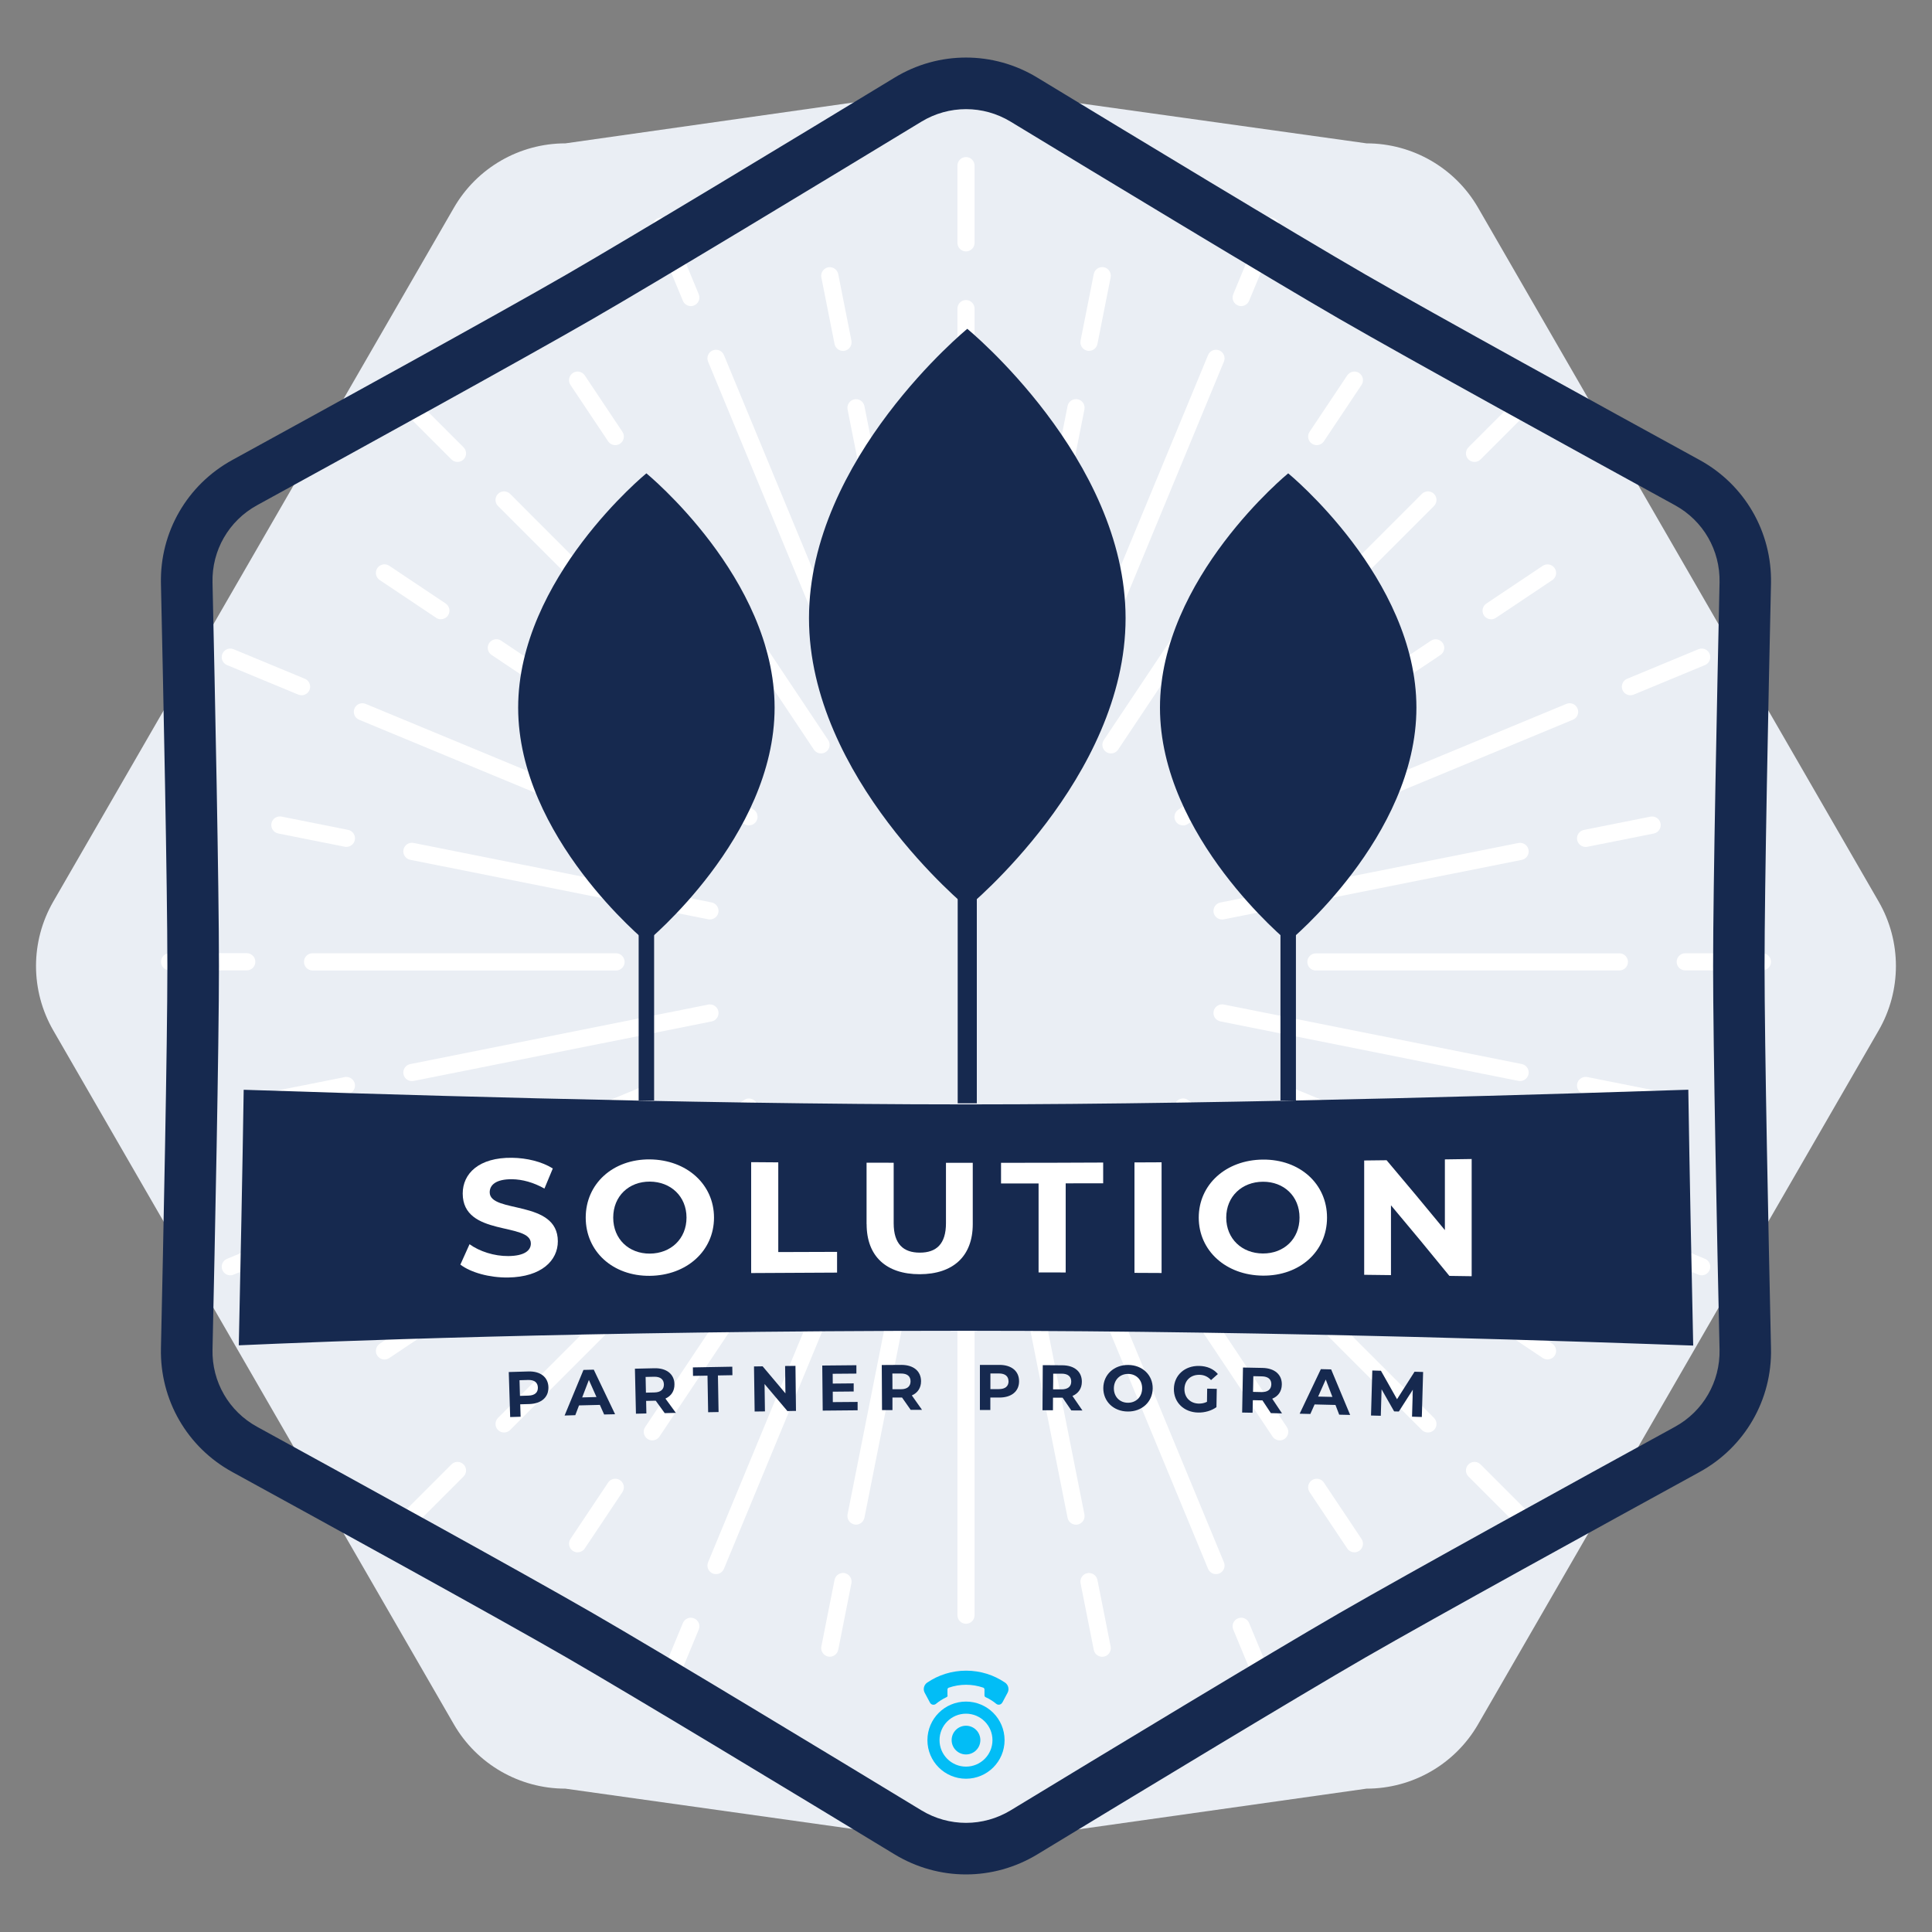
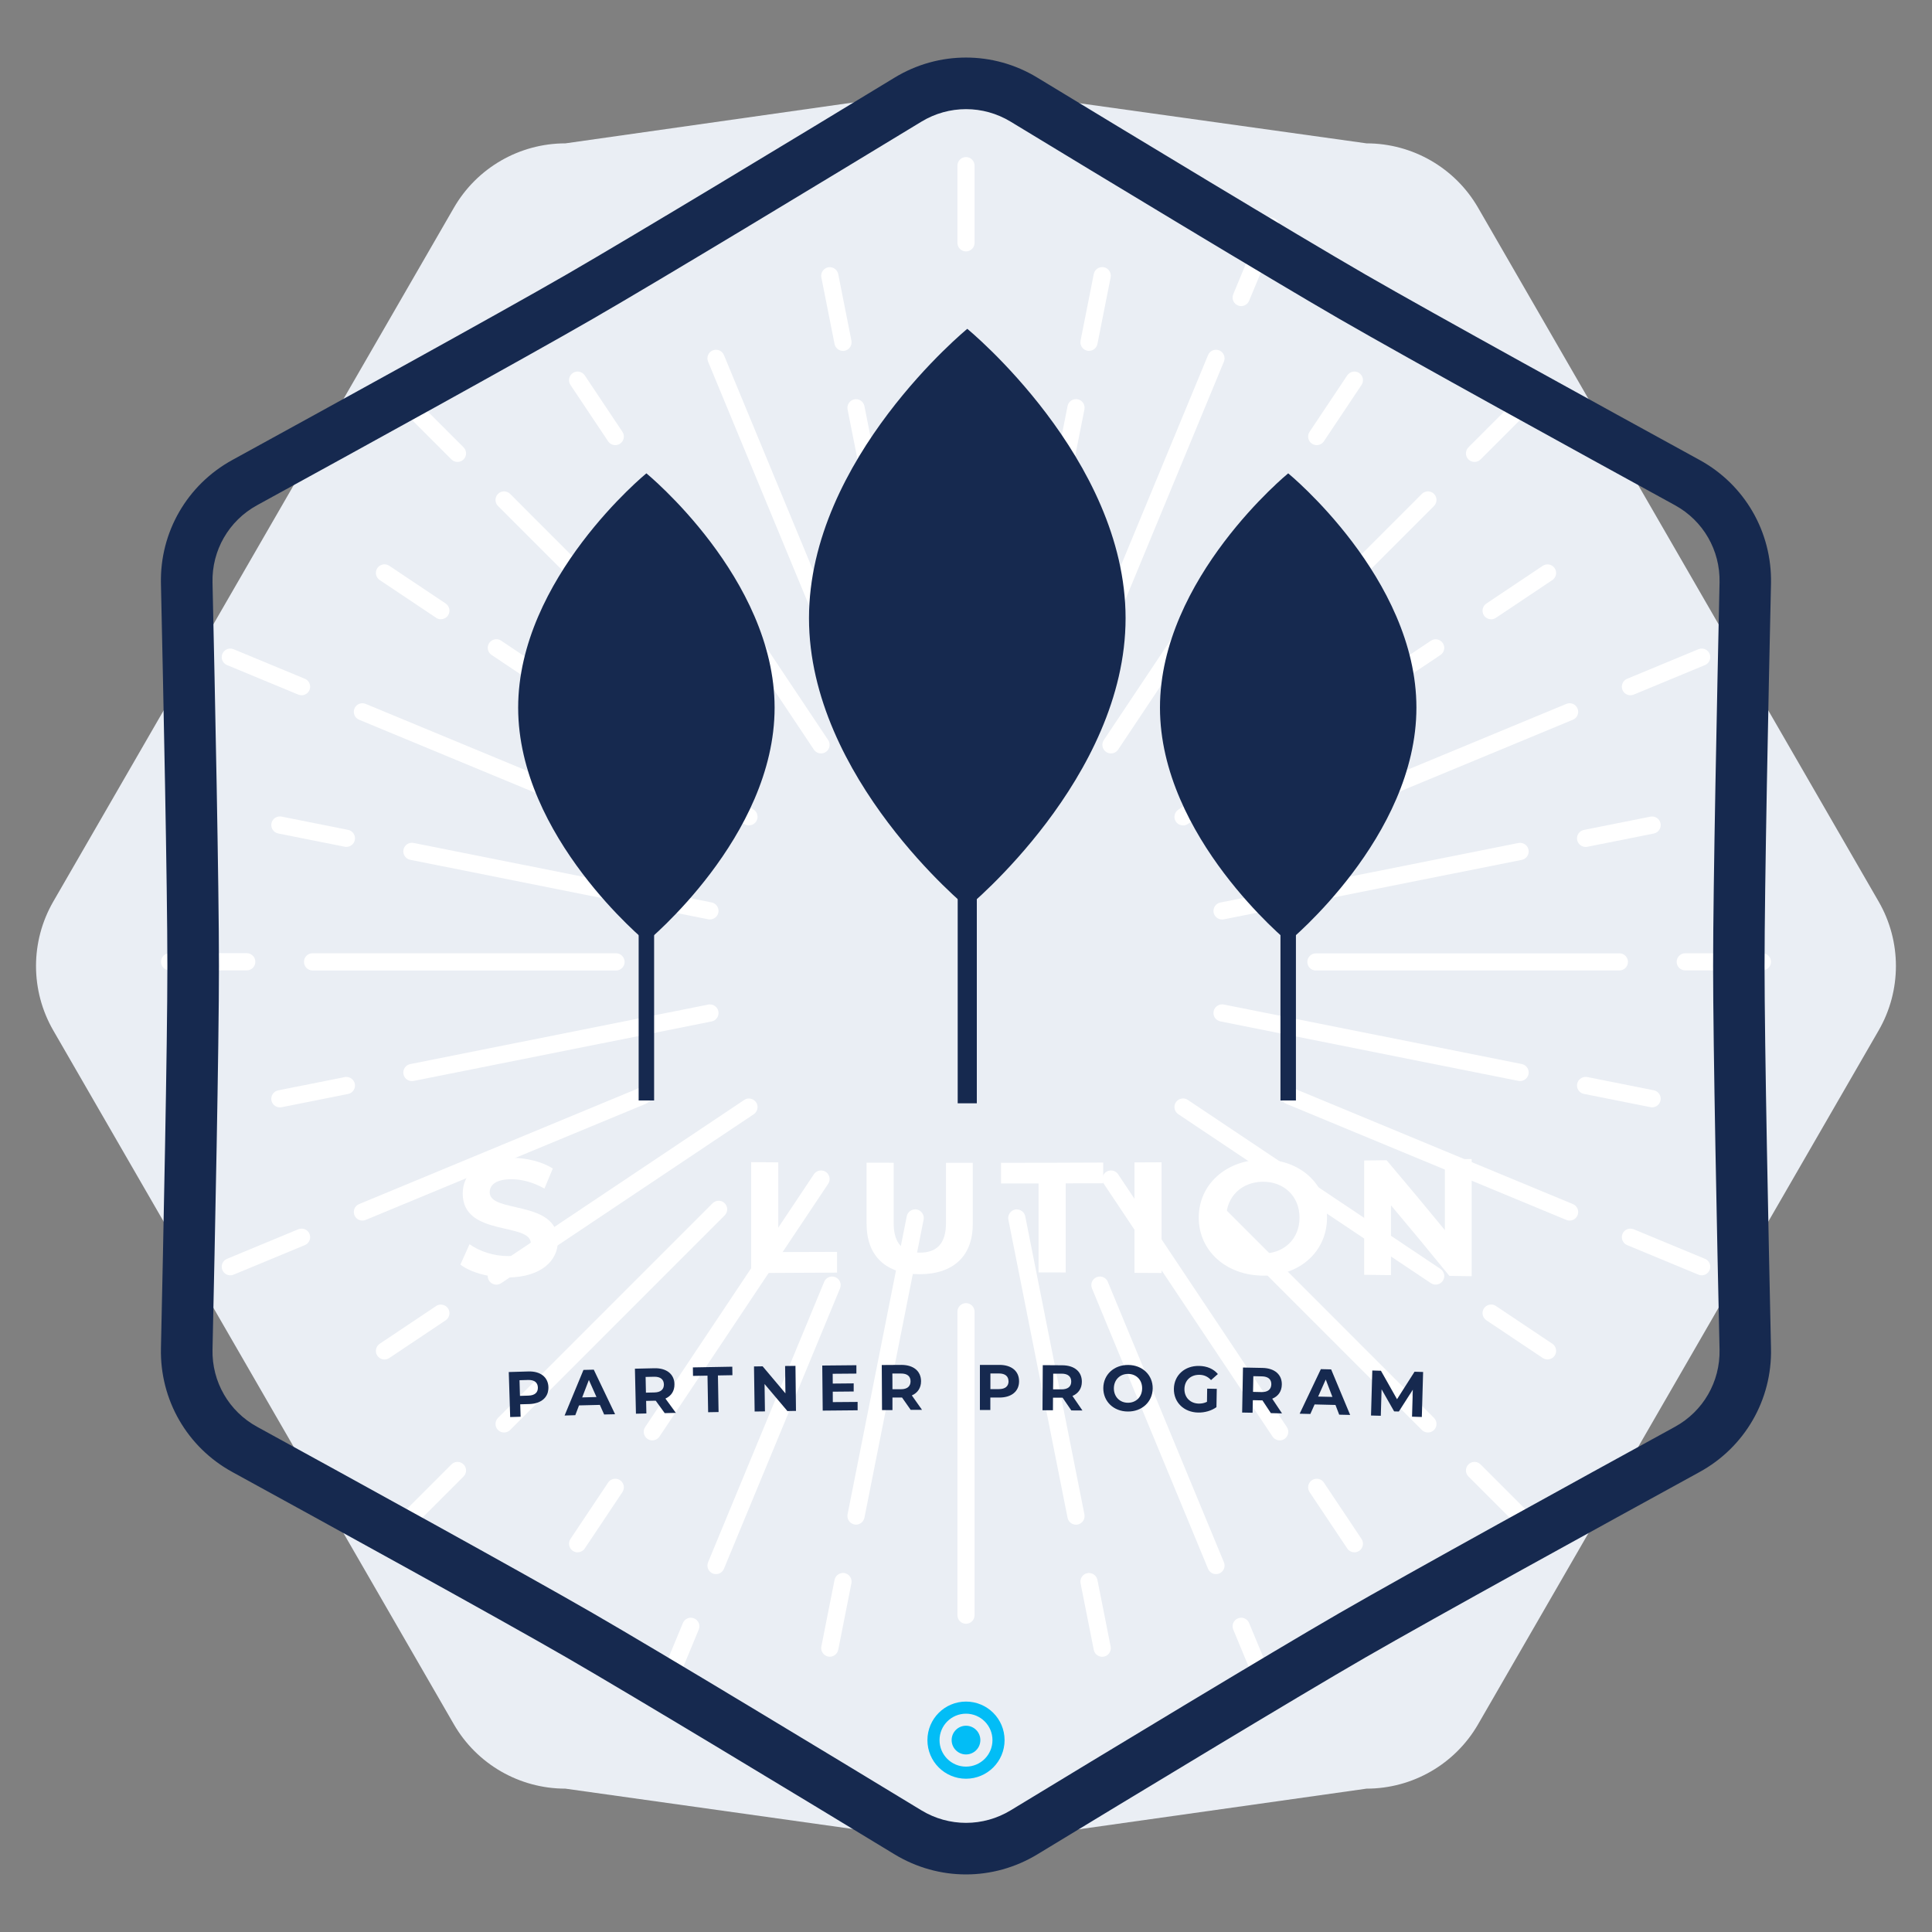
<svg xmlns="http://www.w3.org/2000/svg" id="Layer_1" viewBox="0 0 300 300">
  <rect x="0" y="0" width="300" height="300" fill="#808080" stroke="none" />
  <defs>
    <style>.cls-1{fill:#02bdf6;}.cls-2{fill:#eaeef4;}.cls-3{fill:#fff;}.cls-4{fill:#16294f;}</style>
  </defs>
  <path class="cls-2" d="M212.2,22.26l-62.7-8.76-61.7,8.76c-7.15,0-13.75,3.81-17.32,10L8.27,140c-3.57,6.19-3.57,13.81,0,20l62.2,107.74c3.57,6.19,10.18,10,17.32,10l62.4,8.76,62.01-8.76c7.15,0,13.75-3.81,17.32-10l62.2-107.74c3.57-6.19,3.57-13.81,0-20l-62.2-107.74c-3.57-6.19-10.18-10-17.32-10Z" />
  <g>
    <g>
-       <path class="cls-3" d="M150,96.38c-.74,0-1.33-.6-1.33-1.33V47.92c0-.74,.6-1.33,1.33-1.33s1.33,.6,1.33,1.33v47.13c0,.74-.6,1.33-1.33,1.33Z" />
      <path class="cls-3" d="M142.11,110.94c-.62,0-1.18-.44-1.31-1.07l-9.19-46.29c-.14-.72,.33-1.42,1.05-1.57,.72-.15,1.42,.33,1.57,1.05l9.19,46.29c.14,.72-.33,1.42-1.05,1.57-.09,.02-.17,.03-.26,.03Z" />
      <path class="cls-3" d="M130.9,54.49c-.62,0-1.18-.44-1.31-1.07l-2.05-10.34c-.14-.72,.33-1.42,1.05-1.57,.72-.14,1.42,.33,1.57,1.05l2.05,10.34c.14,.72-.33,1.42-1.05,1.57-.09,.02-.17,.03-.26,.03Z" />
      <path class="cls-3" d="M150,39.04c-.74,0-1.33-.6-1.33-1.33v-11.99c0-.74,.6-1.33,1.33-1.33s1.33,.6,1.33,1.33v11.99c0,.74-.6,1.33-1.33,1.33Z" />
      <path class="cls-3" d="M129.21,100.52c-.52,0-1.02-.31-1.23-.82l-18.03-43.55c-.28-.68,.04-1.46,.72-1.74,.68-.28,1.46,.04,1.74,.72l18.03,43.55c.28,.68-.04,1.46-.72,1.74-.17,.07-.34,.1-.51,.1Z" />
      <path class="cls-3" d="M127.49,116.99c-.43,0-.85-.21-1.11-.59l-26.2-39.25c-.41-.61-.24-1.44,.37-1.85,.61-.41,1.44-.24,1.85,.37l26.2,39.25c.41,.61,.24,1.44-.37,1.85-.23,.15-.48,.22-.74,.22Z" />
      <path class="cls-3" d="M95.54,69.12c-.43,0-.85-.21-1.11-.59l-5.85-8.76c-.41-.61-.24-1.44,.37-1.85,.61-.41,1.44-.24,1.85,.37l5.85,8.76c.41,.61,.24,1.44-.37,1.85-.23,.15-.48,.22-.74,.22Z" />
-       <path class="cls-3" d="M107.27,47.53c-.52,0-1.02-.31-1.23-.82l-4.59-11.08c-.28-.68,.04-1.46,.72-1.74,.68-.28,1.46,.04,1.74,.72l4.59,11.08c.28,.68-.04,1.46-.72,1.74-.17,.07-.34,.1-.51,.1Z" />
      <path class="cls-3" d="M111.59,112.29c-.34,0-.68-.13-.94-.39l-33.32-33.33c-.52-.52-.52-1.36,0-1.88,.52-.52,1.36-.52,1.88,0l33.32,33.33c.52,.52,.52,1.36,0,1.88-.26,.26-.6,.39-.94,.39Z" />
      <path class="cls-3" d="M116.3,128.17c-.25,0-.51-.07-.74-.23l-39.23-26.24c-.61-.41-.78-1.24-.37-1.85,.41-.61,1.24-.78,1.85-.37l39.23,26.24c.61,.41,.78,1.24,.37,1.85-.26,.38-.68,.59-1.11,.59Z" />
      <path class="cls-3" d="M68.46,96.16c-.25,0-.51-.07-.74-.23l-8.76-5.86c-.61-.41-.78-1.24-.37-1.85,.41-.61,1.24-.78,1.85-.37l8.76,5.86c.61,.41,.78,1.24,.37,1.85-.26,.38-.68,.59-1.11,.59Z" />
      <path class="cls-3" d="M71.04,71.73c-.34,0-.68-.13-.94-.39l-8.48-8.48c-.52-.52-.52-1.36,0-1.88,.52-.52,1.36-.52,1.88,0l8.48,8.48c.52,.52,.52,1.36,0,1.88-.26,.26-.6,.39-.94,.39Z" />
      <path class="cls-3" d="M99.81,129.91c-.17,0-.34-.03-.51-.1l-43.54-18.05c-.68-.28-1-1.06-.72-1.74,.28-.68,1.06-1,1.74-.72l43.54,18.05c.68,.28,1,1.06,.72,1.74-.21,.51-.71,.82-1.23,.82Z" />
      <path class="cls-3" d="M110.24,142.78c-.09,0-.17,0-.26-.03l-46.28-9.24c-.72-.14-1.19-.85-1.05-1.57,.14-.72,.84-1.19,1.57-1.05l46.28,9.24c.72,.14,1.19,.85,1.05,1.57-.13,.63-.68,1.07-1.31,1.07Z" />
      <path class="cls-3" d="M53.79,131.51c-.09,0-.17,0-.26-.03l-10.33-2.06c-.72-.14-1.19-.85-1.05-1.57,.14-.72,.84-1.19,1.57-1.05l10.33,2.06c.72,.14,1.19,.85,1.05,1.57-.13,.63-.68,1.07-1.31,1.07Z" />
      <path class="cls-3" d="M46.83,107.96c-.17,0-.34-.03-.51-.1l-11.07-4.59c-.68-.28-1-1.06-.72-1.74,.28-.68,1.06-1,1.74-.72l11.07,4.59c.68,.28,1,1.06,.72,1.74-.21,.51-.71,.82-1.23,.82Z" />
      <path class="cls-3" d="M95.67,150.7H48.53c-.74-.01-1.33-.61-1.33-1.35,0-.74,.6-1.33,1.33-1.33h47.13c.74,.01,1.33,.61,1.33,1.35,0,.74-.6,1.33-1.33,1.33Z" />
      <path class="cls-3" d="M38.32,150.68h-11.99c-.74,0-1.33-.6-1.33-1.34s.6-1.33,1.33-1.33h11.99c.74,0,1.33,.6,1.33,1.34s-.6,1.33-1.33,1.33Z" />
      <path class="cls-3" d="M157.89,110.94c-.09,0-.17,0-.26-.03-.72-.14-1.19-.84-1.05-1.57l9.19-46.29c.14-.72,.84-1.19,1.57-1.05,.72,.14,1.19,.84,1.05,1.57l-9.19,46.29c-.13,.63-.68,1.07-1.31,1.07Z" />
      <path class="cls-3" d="M169.1,54.49c-.09,0-.17,0-.26-.03-.72-.14-1.19-.84-1.05-1.57l2.05-10.34c.14-.72,.84-1.19,1.57-1.05,.72,.14,1.19,.84,1.05,1.57l-2.05,10.34c-.13,.63-.68,1.07-1.31,1.07Z" />
      <path class="cls-3" d="M170.79,100.52c-.17,0-.34-.03-.51-.1-.68-.28-1-1.06-.72-1.74l18.03-43.55c.28-.68,1.06-1,1.74-.72,.68,.28,1,1.06,.72,1.74l-18.03,43.55c-.21,.51-.71,.82-1.23,.82Z" />
      <path class="cls-3" d="M172.51,116.99c-.25,0-.51-.07-.74-.22-.61-.41-.78-1.24-.37-1.85l26.2-39.25c.41-.61,1.23-.78,1.85-.37,.61,.41,.78,1.24,.37,1.85l-26.2,39.25c-.26,.38-.68,.59-1.11,.59Z" />
      <path class="cls-3" d="M204.46,69.12c-.25,0-.51-.07-.74-.22-.61-.41-.78-1.24-.37-1.85l5.85-8.76c.41-.61,1.23-.78,1.85-.37,.61,.41,.78,1.24,.37,1.85l-5.85,8.76c-.26,.38-.68,.59-1.11,.59Z" />
      <path class="cls-3" d="M192.73,47.53c-.17,0-.34-.03-.51-.1-.68-.28-1-1.06-.72-1.74l4.59-11.08c.28-.68,1.06-1,1.74-.72,.68,.28,1,1.06,.72,1.74l-4.59,11.08c-.21,.51-.71,.82-1.23,.82Z" />
      <path class="cls-3" d="M188.41,112.29c-.34,0-.68-.13-.94-.39-.52-.52-.52-1.36,0-1.88l33.32-33.33c.52-.52,1.36-.52,1.88,0,.52,.52,.52,1.36,0,1.88l-33.32,33.33c-.26,.26-.6,.39-.94,.39Z" />
      <path class="cls-3" d="M183.7,128.17c-.43,0-.85-.21-1.11-.59-.41-.61-.24-1.44,.37-1.85l39.23-26.24c.61-.41,1.44-.24,1.85,.37,.41,.61,.24,1.44-.37,1.85l-39.23,26.24c-.23,.15-.48,.23-.74,.23Z" />
      <path class="cls-3" d="M231.54,96.16c-.43,0-.85-.21-1.11-.59-.41-.61-.24-1.44,.37-1.85l8.76-5.86c.61-.41,1.44-.24,1.85,.37,.41,.61,.24,1.44-.37,1.85l-8.76,5.86c-.23,.15-.48,.23-.74,.23Z" />
      <path class="cls-3" d="M228.96,71.73c-.34,0-.68-.13-.94-.39-.52-.52-.52-1.36,0-1.88l8.48-8.48c.52-.52,1.36-.52,1.88,0,.52,.52,.52,1.36,0,1.88l-8.48,8.48c-.26,.26-.6,.39-.94,.39Z" />
      <path class="cls-3" d="M200.19,129.91c-.52,0-1.02-.31-1.23-.82-.28-.68,.04-1.46,.72-1.74l43.54-18.05c.68-.28,1.46,.04,1.74,.72,.28,.68-.04,1.46-.72,1.74l-43.54,18.05c-.17,.07-.34,.1-.51,.1Z" />
      <path class="cls-3" d="M189.76,142.78c-.62,0-1.18-.44-1.31-1.07-.14-.72,.32-1.42,1.05-1.57l46.28-9.24c.72-.14,1.42,.32,1.57,1.05,.14,.72-.32,1.42-1.05,1.57l-46.28,9.24c-.09,.02-.18,.03-.26,.03Z" />
      <path class="cls-3" d="M246.21,131.51c-.62,0-1.18-.44-1.31-1.07-.14-.72,.32-1.42,1.05-1.57l10.33-2.06c.72-.14,1.42,.32,1.57,1.05,.14,.72-.32,1.42-1.05,1.57l-10.33,2.06c-.09,.02-.18,.03-.26,.03Z" />
      <path class="cls-3" d="M253.17,107.96c-.52,0-1.02-.31-1.23-.82-.28-.68,.04-1.46,.72-1.74l11.07-4.59c.68-.28,1.46,.04,1.74,.72,.28,.68-.04,1.46-.72,1.74l-11.07,4.59c-.17,.07-.34,.1-.51,.1Z" />
      <path class="cls-3" d="M204.33,150.7c-.74,0-1.33-.6-1.33-1.33,0-.74,.6-1.33,1.33-1.33h47.13s0-.01,0-.01c.74,0,1.33,.6,1.33,1.33,0,.74-.6,1.33-1.33,1.33h-47.13s0,.01,0,.01Z" />
      <path class="cls-3" d="M261.68,150.68c-.74,0-1.33-.6-1.33-1.33s.6-1.33,1.33-1.33h11.99s0,0,0,0c.74,0,1.33,.6,1.33,1.33s-.6,1.33-1.33,1.33h-11.99s0,0,0,0Z" />
    </g>
    <g>
      <path class="cls-3" d="M150,202.35c-.74,0-1.33,.6-1.33,1.33v47.13c0,.74,.6,1.33,1.33,1.33s1.33-.6,1.33-1.33v-47.13c0-.74-.6-1.33-1.33-1.33Z" />
      <path class="cls-3" d="M142.11,187.79c-.62,0-1.18,.44-1.31,1.07l-9.19,46.29c-.14,.72,.33,1.42,1.05,1.57,.72,.15,1.42-.33,1.57-1.05l9.19-46.29c.14-.72-.33-1.42-1.05-1.57-.09-.02-.17-.03-.26-.03Z" />
      <path class="cls-3" d="M130.9,244.25c-.62,0-1.18,.44-1.31,1.07l-2.05,10.34c-.14,.72,.33,1.42,1.05,1.57,.72,.14,1.42-.33,1.57-1.05l2.05-10.34c.14-.72-.33-1.42-1.05-1.57-.09-.02-.17-.03-.26-.03Z" />
      <path class="cls-3" d="M129.21,198.22c-.52,0-1.02,.31-1.23,.82l-18.03,43.55c-.28,.68,.04,1.46,.72,1.74,.68,.28,1.46-.04,1.74-.72l18.03-43.55c.28-.68-.04-1.46-.72-1.74-.17-.07-.34-.1-.51-.1Z" />
      <path class="cls-3" d="M127.49,181.75c-.43,0-.85,.21-1.11,.59l-26.2,39.25c-.41,.61-.24,1.44,.37,1.85,.61,.41,1.44,.24,1.85-.37l26.2-39.25c.41-.61,.24-1.44-.37-1.85-.23-.15-.48-.22-.74-.22Z" />
      <path class="cls-3" d="M95.54,229.62c-.43,0-.85,.21-1.11,.59l-5.85,8.76c-.41,.61-.24,1.44,.37,1.85,.61,.41,1.44,.24,1.85-.37l5.85-8.76c.41-.61,.24-1.44-.37-1.85-.23-.15-.48-.22-.74-.22Z" />
      <path class="cls-3" d="M107.27,251.2c-.52,0-1.02,.31-1.23,.82l-4.59,11.08c-.28,.68,.04,1.46,.72,1.74,.68,.28,1.46-.04,1.74-.72l4.59-11.08c.28-.68-.04-1.46-.72-1.74-.17-.07-.34-.1-.51-.1Z" />
      <path class="cls-3" d="M111.59,186.45c-.34,0-.68,.13-.94,.39l-33.32,33.33c-.52,.52-.52,1.36,0,1.88,.52,.52,1.36,.52,1.88,0l33.32-33.33c.52-.52,.52-1.36,0-1.88-.26-.26-.6-.39-.94-.39Z" />
      <path class="cls-3" d="M116.3,170.57c-.25,0-.51,.07-.74,.23l-39.23,26.24c-.61,.41-.78,1.24-.37,1.85,.41,.61,1.24,.78,1.85,.37l39.23-26.24c.61-.41,.78-1.24,.37-1.85-.26-.38-.68-.59-1.11-.59Z" />
      <path class="cls-3" d="M68.46,202.57c-.25,0-.51,.07-.74,.23l-8.76,5.86c-.61,.41-.78,1.24-.37,1.85,.41,.61,1.24,.78,1.85,.37l8.76-5.86c.61-.41,.78-1.24,.37-1.85-.26-.38-.68-.59-1.11-.59Z" />
      <path class="cls-3" d="M71.04,227c-.34,0-.68,.13-.94,.39l-8.48,8.48c-.52,.52-.52,1.36,0,1.88,.52,.52,1.36,.52,1.88,0l8.48-8.48c.52-.52,.52-1.36,0-1.88-.26-.26-.6-.39-.94-.39Z" />
      <path class="cls-3" d="M99.81,168.82c-.17,0-.34,.03-.51,.1l-43.54,18.05c-.68,.28-1,1.06-.72,1.74,.28,.68,1.06,1,1.74,.72l43.54-18.05c.68-.28,1-1.06,.72-1.74-.21-.51-.71-.82-1.23-.82Z" />
      <path class="cls-3" d="M110.24,155.96c-.09,0-.17,0-.26,.03l-46.28,9.24c-.72,.14-1.19,.85-1.05,1.57,.14,.72,.84,1.19,1.57,1.05l46.28-9.24c.72-.14,1.19-.85,1.05-1.57-.13-.63-.68-1.07-1.31-1.07Z" />
      <path class="cls-3" d="M53.79,167.22c-.09,0-.17,0-.26,.03l-10.33,2.06c-.72,.14-1.19,.85-1.05,1.57,.14,.72,.84,1.19,1.57,1.05l10.33-2.06c.72-.14,1.19-.85,1.05-1.57-.13-.63-.68-1.07-1.31-1.07Z" />
      <path class="cls-3" d="M46.83,190.78c-.17,0-.34,.03-.51,.1l-11.07,4.59c-.68,.28-1,1.06-.72,1.74,.28,.68,1.06,1,1.74,.72l11.07-4.59c.68-.28,1-1.06,.72-1.74-.21-.51-.71-.82-1.23-.82Z" />
      <path class="cls-3" d="M157.89,187.79c-.09,0-.17,0-.26,.03-.72,.14-1.19,.84-1.05,1.57l9.19,46.29c.14,.72,.84,1.19,1.57,1.05,.72-.14,1.19-.84,1.05-1.57l-9.19-46.29c-.13-.63-.68-1.07-1.31-1.07Z" />
      <path class="cls-3" d="M169.1,244.25c-.09,0-.17,0-.26,.03-.72,.14-1.19,.84-1.05,1.57l2.05,10.34c.14,.72,.84,1.19,1.57,1.05,.72-.14,1.19-.84,1.05-1.57l-2.05-10.34c-.13-.63-.68-1.07-1.31-1.07Z" />
      <path class="cls-3" d="M170.79,198.22c-.17,0-.34,.03-.51,.1-.68,.28-1,1.06-.72,1.74l18.03,43.55c.28,.68,1.06,1,1.74,.72,.68-.28,1-1.06,.72-1.74l-18.03-43.55c-.21-.51-.71-.82-1.23-.82Z" />
      <path class="cls-3" d="M172.51,181.75c-.25,0-.51,.07-.74,.22-.61,.41-.78,1.24-.37,1.85l26.2,39.25c.41,.61,1.23,.78,1.85,.37,.61-.41,.78-1.24,.37-1.85l-26.2-39.25c-.26-.38-.68-.59-1.11-.59Z" />
      <path class="cls-3" d="M204.46,229.62c-.25,0-.51,.07-.74,.22-.61,.41-.78,1.24-.37,1.85l5.85,8.76c.41,.61,1.23,.78,1.85,.37,.61-.41,.78-1.24,.37-1.85l-5.85-8.76c-.26-.38-.68-.59-1.11-.59Z" />
      <path class="cls-3" d="M192.73,251.2c-.17,0-.34,.03-.51,.1-.68,.28-1,1.06-.72,1.74l4.59,11.08c.28,.68,1.06,1,1.74,.72,.68-.28,1-1.06,.72-1.74l-4.59-11.08c-.21-.51-.71-.82-1.23-.82Z" />
      <path class="cls-3" d="M188.41,186.45c-.34,0-.68,.13-.94,.39-.52,.52-.52,1.36,0,1.88l33.32,33.33c.52,.52,1.36,.52,1.88,0,.52-.52,.52-1.36,0-1.88l-33.32-33.33c-.26-.26-.6-.39-.94-.39Z" />
      <path class="cls-3" d="M183.7,170.57c-.43,0-.85,.21-1.11,.59-.41,.61-.24,1.44,.37,1.85l39.23,26.24c.61,.41,1.44,.24,1.85-.37,.41-.61,.24-1.44-.37-1.85l-39.23-26.24c-.23-.15-.48-.23-.74-.23Z" />
      <path class="cls-3" d="M231.54,202.57c-.43,0-.85,.21-1.11,.59-.41,.61-.24,1.44,.37,1.85l8.76,5.86c.61,.41,1.44,.24,1.85-.37,.41-.61,.24-1.44-.37-1.85l-8.76-5.86c-.23-.15-.48-.23-.74-.23Z" />
      <path class="cls-3" d="M228.96,227c-.34,0-.68,.13-.94,.39-.52,.52-.52,1.36,0,1.88l8.48,8.48c.52,.52,1.36,.52,1.88,0,.52-.52,.52-1.36,0-1.88l-8.48-8.48c-.26-.26-.6-.39-.94-.39Z" />
      <path class="cls-3" d="M200.19,168.82c-.52,0-1.02,.31-1.23,.82-.28,.68,.04,1.46,.72,1.74l43.54,18.05c.68,.28,1.46-.04,1.74-.72,.28-.68-.04-1.46-.72-1.74l-43.54-18.05c-.17-.07-.34-.1-.51-.1Z" />
      <path class="cls-3" d="M189.76,155.96c-.62,0-1.18,.44-1.31,1.07-.14,.72,.32,1.42,1.05,1.57l46.28,9.24c.72,.14,1.42-.32,1.57-1.05,.14-.72-.32-1.42-1.05-1.57l-46.28-9.24c-.09-.02-.18-.03-.26-.03Z" />
      <path class="cls-3" d="M246.21,167.22c-.62,0-1.18,.44-1.31,1.07-.14,.72,.32,1.42,1.05,1.57l10.33,2.06c.72,.14,1.42-.32,1.57-1.05,.14-.72-.32-1.42-1.05-1.57l-10.33-2.06c-.09-.02-.18-.03-.26-.03Z" />
      <path class="cls-3" d="M253.17,190.78c-.52,0-1.02,.31-1.23,.82-.28,.68,.04,1.46,.72,1.74l11.07,4.59c.68,.28,1.46-.04,1.74-.72,.28-.68-.04-1.46-.72-1.74l-11.07-4.59c-.17-.07-.34-.1-.51-.1Z" />
    </g>
  </g>
-   <path class="cls-4" d="M149.89,171.49c-43.71,0-96.01-1.75-112.05-2.27-.19,12.6-.51,28.22-.76,39.68,12.64-.55,52.8-2.26,112.81-2.26,49.5,0,99.08,1.8,113.03,2.3-.25-11.48-.57-27.12-.76-39.73-15.87,.52-69.16,2.28-112.26,2.28Z" />
  <path class="cls-4" d="M150,291.06c-3.83,0-7.66-1.04-11.08-3.11-14.4-8.75-40.16-24.34-50.92-30.56-10.75-6.21-37.15-20.72-51.93-28.82-7.01-3.84-11.25-11.19-11.08-19.19,.37-16.83,1-46.93,1-59.38s-.63-42.55-1-59.38c-.18-7.99,4.07-15.34,11.08-19.19,14.77-8.1,41.16-22.6,51.93-28.82,10.76-6.22,36.53-21.81,50.92-30.56h0c6.83-4.15,15.32-4.15,22.15,0,14.41,8.75,40.19,24.36,50.92,30.56,10.82,6.24,37.18,20.74,51.93,28.82,7.01,3.84,11.25,11.19,11.08,19.19-.38,16.85-1,46.97-1,59.38s.63,42.53,1,59.38c.18,7.99-4.07,15.34-11.08,19.19-14.76,8.09-41.13,22.59-51.93,28.82-10.74,6.2-36.51,21.81-50.92,30.56-3.42,2.07-7.25,3.11-11.08,3.11Zm-6.92-272.17c-14.43,8.76-40.24,24.4-51.08,30.65-10.84,6.26-37.28,20.8-52.08,28.91-4.38,2.4-7.04,7-6.92,11.99,.38,16.87,1,47.03,1,59.56s-.63,42.69-1,59.56c-.11,5,2.54,9.59,6.92,11.99,14.81,8.12,41.26,22.66,52.08,28.91,10.83,6.25,36.65,21.89,51.08,30.65,4.27,2.59,9.58,2.59,13.85,0,14.44-8.77,40.27-24.41,51.08-30.65,10.87-6.27,37.29-20.81,52.08-28.91,4.38-2.4,7.03-7,6.92-11.99-.38-16.88-1-47.07-1-59.56s.63-42.67,1-59.56c.11-5-2.54-9.59-6.92-11.99-14.78-8.1-41.2-22.63-52.08-28.91-10.8-6.24-36.64-21.88-51.08-30.65-4.27-2.59-9.58-2.59-13.85,0h0Z" />
  <g>
    <path class="cls-3" d="M71.48,196.38c.57-1.28,.86-1.91,1.43-3.18,1.53,1.11,3.82,1.86,6.01,1.84,2.5-.02,3.51-.85,3.51-1.95,0-3.35-10.58-1-10.58-7.76,0-3.09,2.5-5.62,7.67-5.55,2.29,.03,4.63,.6,6.32,1.66-.52,1.25-.78,1.87-1.3,3.12-1.69-.95-3.43-1.43-5.04-1.45-2.5-.02-3.46,.9-3.46,2.03,0,3.33,10.58,1.08,10.58,7.61,0,2.97-2.52,5.54-7.72,5.62-2.89,.04-5.8-.77-7.41-2Z" />
-     <path class="cls-3" d="M90.95,189.07c0-5.25,4.21-9.09,9.96-9.04,5.72,.06,9.96,3.87,9.96,9.04s-4.24,8.98-9.96,9.04c-5.75,.06-9.96-3.78-9.96-9.04Zm15.65,0c0-3.3-2.44-5.57-5.69-5.59-3.25-.02-5.69,2.25-5.69,5.59s2.44,5.61,5.69,5.59c3.25-.02,5.69-2.29,5.69-5.59Z" />
    <path class="cls-3" d="M116.64,180.46c1.68,.01,2.53,.02,4.21,.03,0,5.57,0,8.36,0,13.93,3.65-.01,5.48-.02,9.13-.03,0,1.29,0,1.93,0,3.22-5.34,.02-8,.03-13.34,.07,0-6.89,0-10.33,0-17.22Z" />
    <path class="cls-3" d="M134.56,190.09c0-3.82,0-5.73,0-9.55,1.69,0,2.53,0,4.21,.01,0,3.76,0,5.64,0,9.39,0,3.24,1.51,4.57,4.06,4.57,2.57,0,4.06-1.34,4.06-4.57,0-3.75,0-5.63,0-9.38,1.66,0,2.5,0,4.16,0v9.52c0,5.01-3.07,7.77-8.24,7.78-5.17,0-8.24-2.76-8.24-7.78Z" />
    <path class="cls-3" d="M161.26,183.77c-2.33,0-3.49,0-5.82,0v-3.21c6.34,0,9.52-.01,15.86-.04,0,1.29,0,1.93,0,3.22-2.33,0-3.49,0-5.82,.01,0,5.54,0,8.3,0,13.84-1.68,0-2.53,0-4.21-.01,0-5.53,0-8.29,0-13.82Z" />
    <path class="cls-3" d="M176.16,180.5c1.69,0,2.53-.01,4.21-.02,0,6.87,0,10.31,0,17.19-1.68,0-2.53-.01-4.21-.02,0-6.86,0-10.28,0-17.14Z" />
    <path class="cls-3" d="M186.14,189.07c0-5.13,4.21-8.96,9.96-9.01,5.72-.05,9.96,3.75,9.96,9.01s-4.24,9.06-9.96,9.01c-5.75-.05-9.96-3.88-9.96-9.01Zm15.65,0c0-3.33-2.44-5.59-5.69-5.57-3.25,.02-5.69,2.28-5.69,5.57s2.44,5.56,5.69,5.57c3.25,.02,5.69-2.24,5.69-5.57Z" />
    <path class="cls-3" d="M228.52,179.97c0,7.28,0,10.92,0,18.2-1.38-.02-2.07-.03-3.46-.05-3.63-4.45-5.44-6.64-9.07-10.96,0,4.34,0,6.5,0,10.84-1.66-.02-2.5-.03-4.16-.05,0-7.1,0-10.65,0-17.75,1.39-.02,2.09-.03,3.48-.04,3.62,4.29,5.43,6.45,9.05,10.85,0-4.39,0-6.59,0-10.98,1.66-.02,2.5-.04,4.16-.06Z" />
  </g>
  <g>
    <g>
      <path class="cls-1" d="M150,264.22c-3.31,0-5.99,2.68-5.99,5.99s2.68,5.99,5.99,5.99,5.99-2.68,5.99-5.99-2.68-5.99-5.99-5.99Zm0,10.1c-2.27,0-4.11-1.84-4.11-4.11s1.84-4.11,4.11-4.11,4.11,1.84,4.11,4.11-1.84,4.11-4.11,4.11Z" />
-       <path class="cls-1" d="M147.12,263.27v-.92c0-.13,.08-.25,.21-.29,.84-.29,1.74-.45,2.68-.45s1.82,.16,2.65,.44c.12,.04,.21,.16,.21,.29v.92c0,.12,.07,.23,.18,.28,.6,.27,1.15,.62,1.65,1.03,.29,.24,.74,.15,.92-.18l.02-.04s0,0,.01,.01l.8-1.5c.3-.55,.13-1.24-.39-1.59-1.72-1.17-3.8-1.85-6.04-1.85s-4.32,.68-6.04,1.85c-.52,.35-.69,1.04-.39,1.59l.82,1.53c.18,.34,.63,.43,.93,.18,.49-.41,1.04-.76,1.63-1.03,.11-.05,.18-.16,.18-.28Z" />
    </g>
    <circle class="cls-1" cx="150" cy="270.2" r="2.23" />
  </g>
  <g>
    <path class="cls-4" d="M85.16,215.4c.04,1.56-1.1,2.56-2.97,2.62-.56,.02-.85,.03-1.41,.04,.02,.77,.04,1.16,.06,1.93-.65,.02-.97,.03-1.62,.05-.09-2.8-.13-4.2-.22-6.99,1.21-.04,1.82-.06,3.04-.09,1.87-.06,3.08,.88,3.12,2.45Zm-1.64,.05c-.02-.77-.54-1.2-1.53-1.17-.53,.02-.79,.02-1.32,.04,.03,.97,.04,1.46,.07,2.43,.53-.02,.79-.02,1.32-.04,.99-.03,1.48-.49,1.46-1.25Z" />
    <path class="cls-4" d="M93.16,218.15c-1.3,.03-1.95,.05-3.25,.08-.23,.61-.35,.91-.58,1.52-.66,.02-1,.03-1.66,.05,1.17-2.83,1.76-4.25,2.93-7.08,.64-.02,.96-.03,1.6-.04,1.33,2.77,1.99,4.15,3.31,6.92-.68,.02-1.02,.02-1.7,.04-.26-.59-.39-.89-.66-1.48Zm-.54-1.22c-.47-1.06-.71-1.59-1.18-2.65-.42,1.08-.63,1.62-1.04,2.71,.89-.02,1.33-.03,2.22-.06Z" />
    <path class="cls-4" d="M103.21,219.42c-.56-.77-.83-1.15-1.39-1.92-.03,0-.05,0-.08,0-.56,.01-.85,.02-1.41,.03,.02,.78,.03,1.17,.04,1.95-.65,.01-.97,.02-1.62,.04-.06-2.8-.09-4.2-.16-6.99,1.22-.03,1.82-.04,3.04-.07,1.87-.04,3.07,.91,3.1,2.47,.02,1.05-.49,1.83-1.4,2.24,.65,.89,.97,1.33,1.62,2.22-.7,.01-1.04,.02-1.74,.04Zm-1.64-5.64c-.53,.01-.79,.02-1.32,.03,.02,.98,.03,1.46,.05,2.44,.53-.01,.79-.02,1.32-.03,.99-.02,1.48-.49,1.47-1.25-.02-.77-.53-1.21-1.52-1.19Z" />
    <path class="cls-4" d="M109.85,213.61c-.9,.02-1.35,.02-2.24,.04-.01-.53-.01-.79-.02-1.32,2.45-.05,3.67-.07,6.12-.11,0,.53,.01,.79,.02,1.32-.9,.01-1.35,.02-2.25,.04,.04,2.27,.06,3.41,.1,5.68-.65,.01-.97,.02-1.62,.03-.04-2.27-.06-3.41-.1-5.68Z" />
    <path class="cls-4" d="M123.52,212.09c.03,2.8,.05,4.2,.08,7-.53,0-.8,0-1.33,.02-1.42-1.68-2.13-2.52-3.55-4.2,.02,1.7,.03,2.55,.06,4.25-.64,0-.96,.01-1.6,.02-.04-2.8-.06-4.2-.1-7,.54,0,.81-.01,1.34-.02,1.42,1.68,2.13,2.52,3.54,4.2-.02-1.7-.03-2.55-.05-4.25,.64,0,.96-.01,1.6-.02Z" />
    <path class="cls-4" d="M133.17,217.69c0,.52,0,.78,0,1.3-2.17,.02-3.25,.03-5.42,.05-.03-2.8-.04-4.2-.07-7,2.12-.02,3.18-.03,5.3-.05v1.3c-1.47,.01-2.2,.02-3.68,.03,0,.61,0,.91,.01,1.52,1.3-.01,1.95-.02,3.25-.03,0,.5,0,.76,0,1.26-1.3,.01-1.95,.02-3.25,.03,0,.65,0,.97,.01,1.62,1.52-.01,2.29-.02,3.81-.03Z" />
    <path class="cls-4" d="M141.43,218.95c-.54-.78-.81-1.17-1.36-1.94-.03,0-.05,0-.08,0-.56,0-.85,0-1.41,0,0,.78,0,1.17,0,1.95-.65,0-.97,0-1.62,0-.02-2.8-.02-4.2-.04-7,1.22,0,1.82-.01,3.04-.02,1.88,0,3.05,.96,3.06,2.53,0,1.05-.53,1.82-1.43,2.21,.63,.9,.95,1.35,1.58,2.24-.7,0-1.04,0-1.74,0Zm-1.54-5.67c-.53,0-.79,0-1.32,0,0,.98,0,1.46,.01,2.44,.53,0,.79,0,1.32,0,.99,0,1.49-.47,1.49-1.23,0-.77-.5-1.22-1.5-1.21Z" />
    <path class="cls-4" d="M158.24,214.49c0,1.56-1.18,2.52-3.05,2.52-.56,0-.85,0-1.41,0,0,.77,0,1.16,0,1.93-.65,0-.97,0-1.62,0,0-2.8,0-4.2,0-7,1.22,0,1.82,0,3.04,0,1.88,0,3.05,.98,3.04,2.55Zm-1.64,0c0-.77-.5-1.22-1.49-1.22-.53,0-.79,0-1.32,0,0,.97,0,1.46,0,2.43,.53,0,.79,0,1.32,0,.99,0,1.49-.45,1.5-1.21Z" />
    <path class="cls-4" d="M166.34,218.99c-.53-.78-.8-1.18-1.34-1.96-.03,0-.05,0-.08,0-.56,0-.85,0-1.41,0,0,.78,0,1.17-.01,1.95-.65,0-.97,0-1.62,0,.01-2.8,.02-4.2,.04-7,1.22,0,1.82,.01,3.04,.02,1.88,.01,3.04,.99,3.03,2.56,0,1.05-.55,1.82-1.46,2.2,.62,.9,.93,1.36,1.55,2.26-.7,0-1.04,0-1.74-.01Zm-1.48-5.69c-.53,0-.79,0-1.32,0,0,.98,0,1.46-.02,2.44,.53,0,.79,0,1.32,0,.99,0,1.5-.45,1.5-1.21,0-.77-.49-1.22-1.48-1.23Z" />
    <path class="cls-4" d="M171.32,215.53c.02-2.08,1.66-3.6,3.88-3.58,2.21,.02,3.82,1.58,3.79,3.66s-1.68,3.6-3.88,3.57c-2.21-.02-3.81-1.58-3.79-3.66Zm6.03,.07c.02-1.33-.91-2.25-2.17-2.26-1.25-.01-2.2,.89-2.22,2.22-.01,1.33,.92,2.25,2.17,2.26,1.25,.01,2.2-.88,2.22-2.21Z" />
    <path class="cls-4" d="M187.46,215.63c.59,0,.89,.01,1.48,.03-.02,1.14-.03,1.7-.05,2.84-.78,.57-1.84,.86-2.84,.84-2.2-.04-3.8-1.57-3.77-3.68,.03-2.11,1.68-3.6,3.91-3.56,1.23,.02,2.25,.46,2.92,1.26-.42,.38-.64,.57-1.06,.94-.5-.55-1.09-.81-1.8-.82-1.36-.02-2.31,.87-2.33,2.2-.02,1.31,.9,2.25,2.24,2.27,.44,0,.85-.07,1.26-.28,.01-.82,.02-1.23,.03-2.05Z" />
    <path class="cls-4" d="M197.34,219.43c-.52-.79-.79-1.19-1.31-1.98-.03,0-.05,0-.08,0-.56-.01-.85-.02-1.41-.03-.02,.78-.02,1.17-.04,1.95-.65-.01-.97-.02-1.62-.03,.05-2.8,.08-4.2,.13-6.99,1.22,.02,1.82,.04,3.04,.06,1.87,.04,3.03,1.03,2.99,2.6-.02,1.05-.57,1.81-1.49,2.18,.61,.91,.91,1.37,1.52,2.28-.7-.02-1.04-.02-1.74-.04Zm-1.4-5.71c-.53-.01-.79-.02-1.32-.03-.02,.98-.03,1.46-.05,2.44,.53,.01,.79,.02,1.32,.03,.99,.02,1.5-.43,1.52-1.19,.02-.77-.47-1.23-1.47-1.25Z" />
    <path class="cls-4" d="M207.38,218.16c-1.3-.03-1.95-.05-3.25-.08-.26,.59-.39,.89-.66,1.48-.66-.02-1-.02-1.66-.04,1.31-2.77,1.97-4.15,3.29-6.92,.64,.02,.96,.02,1.6,.04,1.18,2.83,1.78,4.24,2.95,7.07-.68-.02-1.02-.03-1.7-.04-.23-.61-.35-.91-.58-1.51Zm-.48-1.24c-.42-1.08-.63-1.62-1.04-2.71-.47,1.06-.71,1.59-1.18,2.65,.89,.02,1.33,.03,2.22,.05Z" />
    <path class="cls-4" d="M219.26,219.99c.05-1.68,.07-2.52,.12-4.2-.87,1.36-1.3,2.04-2.17,3.39-.29,0-.44-.01-.73-.02-.78-1.37-1.17-2.06-1.95-3.43-.05,1.64-.07,2.46-.12,4.11-.61-.02-.91-.03-1.52-.04,.08-2.8,.12-4.2,.2-6.99,.54,.02,.81,.02,1.34,.04,1,1.77,1.5,2.65,2.5,4.42,1.08-1.71,1.63-2.56,2.72-4.27,.53,.02,.8,.02,1.33,.04-.08,2.8-.12,4.2-.2,6.99-.61-.02-.91-.03-1.52-.05Z" />
  </g>
  <g>
    <g>
      <path class="cls-4" d="M180.12,109.88c0,20.09,19.91,36.38,19.91,36.38,0,0,19.91-16.29,19.91-36.38s-19.91-36.38-19.91-36.38c0,0-19.91,16.29-19.91,36.38Z" />
      <rect class="cls-4" x="198.83" y="105.45" width="2.4" height="65.43" />
    </g>
    <g>
      <path class="cls-4" d="M125.62,95.99c0,24.81,24.58,44.93,24.58,44.93,0,0,24.58-20.12,24.58-44.93s-24.58-44.93-24.58-44.93c0,0-24.58,20.12-24.58,44.93Z" />
      <rect class="cls-4" x="148.71" y="90.52" width="2.97" height="80.8" />
    </g>
    <g>
      <path class="cls-4" d="M80.46,109.88c0,20.09,19.91,36.38,19.91,36.38,0,0,19.91-16.29,19.91-36.38s-19.91-36.38-19.91-36.38c0,0-19.91,16.29-19.91,36.38Z" />
      <rect class="cls-4" x="99.17" y="105.45" width="2.4" height="65.43" />
    </g>
  </g>
</svg>